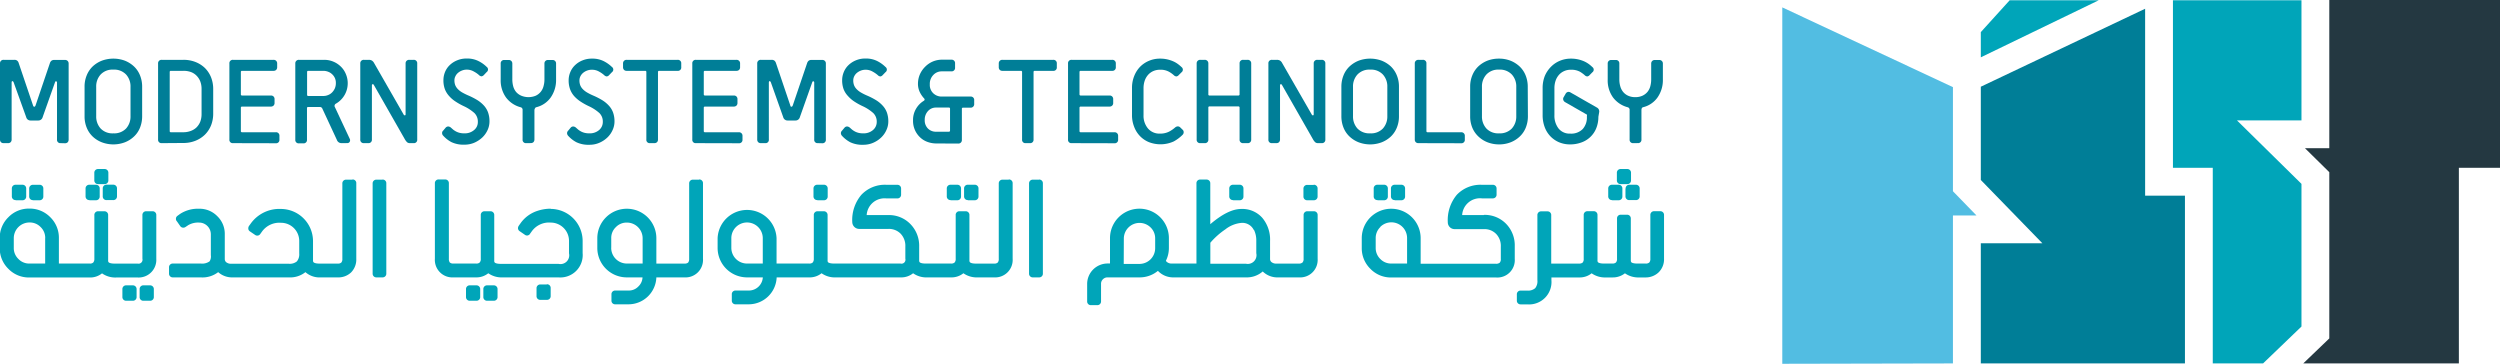
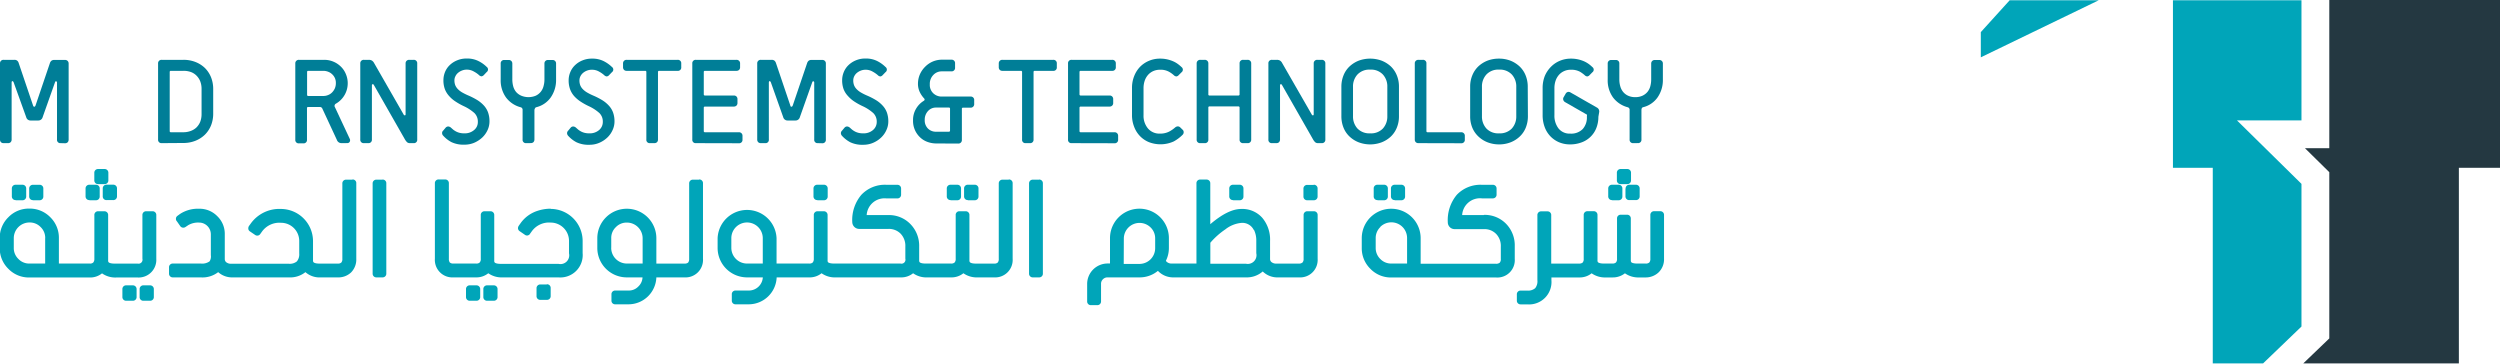
<svg xmlns="http://www.w3.org/2000/svg" viewBox="0 0 477.14 69.43">
  <defs>
    <style>.cls-1{fill:#00a5b9;}.cls-2{fill:#243841;}.cls-3{fill:#52bde2;}.cls-4{fill:#007e97;}</style>
  </defs>
  <g id="Layer_2" data-name="Layer 2">
    <g id="Layer_1-2" data-name="Layer 1">
      <polygon class="cls-1" points="378.05 6.13 383.56 0.05 400.56 0.05 378.05 10.94 378.05 6.13" />
      <polygon class="cls-2" points="439.59 69.36 444.56 64.59 444.56 32.86 439.92 28.29 444.56 28.29 444.56 0 477.14 0 477.14 32.03 469.29 32.03 469.29 69.36 439.59 69.36" />
      <polygon class="cls-1" points="422.32 69.36 422.32 32.03 414.72 32.03 414.72 0.05 439.25 0.05 439.25 22.98 426.94 22.98 430.63 26.61 439.25 35.09 439.25 62.32 431.92 69.36 422.32 69.36" />
-       <polygon class="cls-3" points="340.16 1.41 372.73 16.63 372.73 36.5 377.22 41.12 372.73 41.12 372.73 69.36 340.16 69.43 340.16 1.41" />
-       <polygon class="cls-4" points="378.05 69.36 378.05 46.43 389.8 46.43 386.3 42.83 378.05 34.35 378.05 16.55 409.41 1.67 409.41 37.34 417.01 37.34 417.01 69.36 378.05 69.36" />
      <path class="cls-4" d="M11.58,27.32a.63.63,0,0,1-.7-.7V15.79a.28.28,0,0,0-.15-.28c-.09,0-.17,0-.23.19L8.14,22.36A.85.85,0,0,1,7.3,23H5.8A.84.84,0,0,1,5,22.36L2.6,15.7c-.07-.14-.14-.21-.24-.21s-.14.1-.14.3V26.62a.69.69,0,0,1-.19.52.69.69,0,0,1-.51.18H.7a.69.69,0,0,1-.51-.18A.69.69,0,0,1,0,26.62V12.12a.65.65,0,0,1,.7-.7H2.76a.78.78,0,0,1,.51.15.86.86,0,0,1,.28.41l2.76,8.16c.05.16.13.23.23.23s.18-.09.24-.23L9.54,12a.94.94,0,0,1,.28-.41.82.82,0,0,1,.52-.15H12.4a.67.67,0,0,1,.51.19.69.69,0,0,1,.19.51v14.5a.74.74,0,0,1-.19.52.71.71,0,0,1-.51.18Z" />
-       <path class="cls-4" d="M27.13,22.18a5.81,5.81,0,0,1-.41,2.19,4.74,4.74,0,0,1-1.15,1.69,5.37,5.37,0,0,1-1.74,1.1,6.22,6.22,0,0,1-4.39,0,5.31,5.31,0,0,1-1.75-1.1,4.85,4.85,0,0,1-1.14-1.69,5.62,5.62,0,0,1-.41-2.19V16.57a5.55,5.55,0,0,1,.41-2.19,4.89,4.89,0,0,1,1.14-1.7,5.48,5.48,0,0,1,1.75-1.1,6.37,6.37,0,0,1,4.39,0,5.55,5.55,0,0,1,1.74,1.1,4.78,4.78,0,0,1,1.15,1.7,5.73,5.73,0,0,1,.41,2.19Zm-2.22-5.61a3.36,3.36,0,0,0-.84-2.34,3.11,3.11,0,0,0-2.44-.94,3.08,3.08,0,0,0-2.43.94,3.36,3.36,0,0,0-.84,2.34v5.61a3.39,3.39,0,0,0,.84,2.34,3.11,3.11,0,0,0,2.43.93,3.14,3.14,0,0,0,2.44-.93,3.39,3.39,0,0,0,.84-2.34Z" />
      <path class="cls-4" d="M30.87,27.32a.64.64,0,0,1-.7-.7V12.12a.65.65,0,0,1,.7-.7H35a6.11,6.11,0,0,1,2.35.43A5.45,5.45,0,0,1,39.13,13a5.28,5.28,0,0,1,1.16,1.78,6,6,0,0,1,.4,2.22v4.68a6,6,0,0,1-.4,2.22,5.28,5.28,0,0,1-1.16,1.78,5.45,5.45,0,0,1-1.82,1.18,6.11,6.11,0,0,1-2.35.43ZM38.47,17a4,4,0,0,0-.25-1.47,3.2,3.2,0,0,0-.73-1.11,2.89,2.89,0,0,0-1.11-.69A4,4,0,0,0,35,13.52H32.63a.21.21,0,0,0-.24.24V25a.21.21,0,0,0,.24.24H35A4,4,0,0,0,36.38,25a3.11,3.11,0,0,0,1.11-.67,3.26,3.26,0,0,0,.73-1.1,4.14,4.14,0,0,0,.25-1.5Z" />
      <path class="cls-4" d="M65.16,27.32a.92.92,0,0,1-.87-.63l-2.76-5.94a.5.5,0,0,0-.49-.33H58.82c-.16,0-.23.08-.23.24v6a.64.64,0,0,1-.71.7h-.81a.64.64,0,0,1-.71-.7V12.12a.66.66,0,0,1,.71-.7h4.79a4.44,4.44,0,0,1,1.75.34,4.49,4.49,0,0,1,1.42.93A4.17,4.17,0,0,1,66,14.11a4.49,4.49,0,0,1-1.9,5.68.47.47,0,0,0-.17.68l2.81,6a.61.61,0,0,1,0,.6.51.51,0,0,1-.49.24Zm-3.44-9a2.33,2.33,0,0,0,.9-.18,2.14,2.14,0,0,0,.76-.5,2.69,2.69,0,0,0,.53-.78,2.54,2.54,0,0,0,.19-1,2.19,2.19,0,0,0-.72-1.7,2.21,2.21,0,0,0-.76-.47,2.52,2.52,0,0,0-.9-.17H58.84a.21.21,0,0,0-.23.24v4.32a.21.21,0,0,0,.23.24Z" />
-       <path class="cls-4" d="M44.48,27.32a.63.63,0,0,1-.7-.7V12.12a.64.64,0,0,1,.7-.7H52.2a.67.67,0,0,1,.51.19.69.69,0,0,1,.19.51v.7a.74.74,0,0,1-.19.52.71.71,0,0,1-.51.18h-6a.21.21,0,0,0-.23.24V18a.21.21,0,0,0,.23.23h5.5a.66.66,0,0,1,.51.19.67.67,0,0,1,.19.51v.71a.67.67,0,0,1-.19.51.69.69,0,0,1-.51.19h-5.5a.21.21,0,0,0-.23.23V25a.21.21,0,0,0,.23.24h6.43a.64.64,0,0,1,.7.7v.7a.63.63,0,0,1-.7.7Z" />
      <path class="cls-4" d="M78.23,27.32a.82.82,0,0,1-.53-.17,2.57,2.57,0,0,1-.41-.53L71.35,16.21c-.07-.12-.16-.17-.24-.14a.22.22,0,0,0-.13.24V26.62a.64.64,0,0,1-.7.7h-.82a.64.64,0,0,1-.7-.7V12.12a.65.65,0,0,1,.7-.7h.91a1.17,1.17,0,0,1,.59.13,1.23,1.23,0,0,1,.42.45l5.68,9.9a.21.21,0,0,0,.22.11c.09,0,.13-.08.13-.21V12.12a.66.66,0,0,1,.19-.51.67.67,0,0,1,.51-.19h.82a.64.64,0,0,1,.7.7v14.5a.63.63,0,0,1-.7.7Z" />
      <path class="cls-4" d="M85.07,24.35a.66.66,0,0,1,.51-.21.87.87,0,0,1,.47.21l.42.37a3.62,3.62,0,0,0,.54.36,3.19,3.19,0,0,0,.7.27,3.65,3.65,0,0,0,.92.1,2.7,2.7,0,0,0,1.84-.62,1.94,1.94,0,0,0,.73-1.55,2.3,2.3,0,0,0-.64-1.69,8.27,8.27,0,0,0-2-1.31,12,12,0,0,1-1.6-.89,5.77,5.77,0,0,1-1.23-1.05A4.19,4.19,0,0,1,84.9,17a4.91,4.91,0,0,1-.27-1.69,4.15,4.15,0,0,1,.3-1.55,3.8,3.8,0,0,1,.89-1.32,4.41,4.41,0,0,1,1.42-.92,4.59,4.59,0,0,1,1.85-.35,4.74,4.74,0,0,1,2.28.51,6.06,6.06,0,0,1,1.51,1.08.61.61,0,0,1,0,1l-.53.56a.74.74,0,0,1-.45.25.79.79,0,0,1-.49-.25,4.77,4.77,0,0,0-.94-.65,2.65,2.65,0,0,0-1.38-.38,2.42,2.42,0,0,0-.94.18,2.54,2.54,0,0,0-.75.45,1.93,1.93,0,0,0-.49.65,1.67,1.67,0,0,0-.18.76,2.59,2.59,0,0,0,.15.91,2.4,2.4,0,0,0,.47.73,3.79,3.79,0,0,0,.82.65,11.75,11.75,0,0,0,1.23.61,13.58,13.58,0,0,1,1.71.88,6,6,0,0,1,1.26,1.05,4,4,0,0,1,.78,1.3,5,5,0,0,1,.27,1.7,3.89,3.89,0,0,1-.37,1.68,4.58,4.58,0,0,1-1,1.4,5.41,5.41,0,0,1-1.53,1,4.71,4.71,0,0,1-1.86.37,5.35,5.35,0,0,1-2.49-.48,5.75,5.75,0,0,1-1.58-1.23.67.67,0,0,1-.21-.47.6.6,0,0,1,.21-.51Z" />
      <path class="cls-4" d="M100.44,27.32a.63.63,0,0,1-.7-.7V21a.49.49,0,0,0-.33-.52,5.09,5.09,0,0,1-2.85-1.9,5.59,5.59,0,0,1-1-3.43v-3a.64.64,0,0,1,.7-.7h.82a.67.67,0,0,1,.51.19.69.69,0,0,1,.19.51v3a5.08,5.08,0,0,0,.17,1.32,2.9,2.9,0,0,0,.55,1.08,2.75,2.75,0,0,0,1,.72,3.61,3.61,0,0,0,2.74,0,2.71,2.71,0,0,0,.94-.72,2.76,2.76,0,0,0,.55-1.08,4.68,4.68,0,0,0,.18-1.32v-3a.65.65,0,0,1,.7-.7h.82a.65.65,0,0,1,.7.7v3a5.78,5.78,0,0,1-1,3.42,4.75,4.75,0,0,1-2.76,1.89.35.35,0,0,0-.25.2A.74.74,0,0,0,102,21v5.61a.74.74,0,0,1-.19.52.72.72,0,0,1-.51.18Z" />
      <path class="cls-4" d="M108.93,24.35a.64.64,0,0,1,.5-.21.87.87,0,0,1,.48.21l.42.37a3.62,3.62,0,0,0,.54.36,3,3,0,0,0,.7.27,3.57,3.57,0,0,0,.91.1,2.71,2.71,0,0,0,1.85-.62,2,2,0,0,0,.72-1.55,2.26,2.26,0,0,0-.64-1.69,8.08,8.08,0,0,0-2-1.31,12.64,12.64,0,0,1-1.6-.89,6.31,6.31,0,0,1-1.23-1.05,4.19,4.19,0,0,1-.78-1.32,4.91,4.91,0,0,1-.27-1.69,4,4,0,0,1,.31-1.55,3.8,3.8,0,0,1,.89-1.32,4.36,4.36,0,0,1,1.41-.92,4.6,4.6,0,0,1,1.86-.35,4.74,4.74,0,0,1,2.28.51,6.45,6.45,0,0,1,1.51,1.08.61.61,0,0,1,0,1l-.54.56a.72.72,0,0,1-.44.25.81.81,0,0,1-.5-.25,5,5,0,0,0-.93-.65,2.65,2.65,0,0,0-1.38-.38,2.47,2.47,0,0,0-1,.18,2.54,2.54,0,0,0-.75.45,2.07,2.07,0,0,0-.49.65,1.8,1.8,0,0,0-.17.76,2.59,2.59,0,0,0,.15.91,2.22,2.22,0,0,0,.47.73,3.79,3.79,0,0,0,.82.65,10.62,10.62,0,0,0,1.22.61,13.58,13.58,0,0,1,1.71.88,5.76,5.76,0,0,1,1.26,1.05,3.85,3.85,0,0,1,.79,1.3,5,5,0,0,1,.27,1.7,3.9,3.9,0,0,1-.38,1.68,4.42,4.42,0,0,1-1,1.4,5.14,5.14,0,0,1-1.53,1,4.64,4.64,0,0,1-1.86.37,5.35,5.35,0,0,1-2.49-.48,5.75,5.75,0,0,1-1.58-1.23.76.76,0,0,1-.21-.47.66.66,0,0,1,.21-.51Z" />
      <path class="cls-4" d="M124.06,27.32a.63.63,0,0,1-.7-.7V13.76a.21.21,0,0,0-.24-.24h-3.51a.71.71,0,0,1-.51-.18.74.74,0,0,1-.19-.52v-.7a.69.69,0,0,1,.19-.51.67.67,0,0,1,.51-.19h9.71a.64.64,0,0,1,.7.7v.7a.63.63,0,0,1-.7.7h-3.51a.21.21,0,0,0-.23.24V26.62a.69.69,0,0,1-.19.52.71.71,0,0,1-.51.18Z" />
      <path class="cls-4" d="M132.83,27.32a.63.63,0,0,1-.7-.7V12.12a.64.64,0,0,1,.7-.7h7.72a.67.67,0,0,1,.51.19.66.66,0,0,1,.19.51v.7a.69.69,0,0,1-.19.52.71.71,0,0,1-.51.18h-6a.21.21,0,0,0-.23.24V18a.21.21,0,0,0,.23.23h5.5a.66.66,0,0,1,.51.19.67.67,0,0,1,.19.51v.71a.67.67,0,0,1-.19.51.69.69,0,0,1-.51.19h-5.5a.21.21,0,0,0-.23.23V25a.21.21,0,0,0,.23.24H141a.66.66,0,0,1,.71.7v.7a.64.64,0,0,1-.71.7Z" />
      <path class="cls-4" d="M156.1,27.32a.63.63,0,0,1-.7-.7V15.79a.29.29,0,0,0-.14-.28c-.1,0-.17,0-.24.19l-2.36,6.66a.85.85,0,0,1-.84.64h-1.5a.85.85,0,0,1-.84-.64l-2.36-6.66q-.09-.21-.24-.21c-.09,0-.14.1-.14.3V26.62a.63.63,0,0,1-.7.7h-.82a.71.71,0,0,1-.51-.18.69.69,0,0,1-.19-.52V12.12a.66.66,0,0,1,.19-.51.67.67,0,0,1,.51-.19h2.06a.82.82,0,0,1,.52.15,1,1,0,0,1,.28.41l2.76,8.16c0,.16.12.23.22.23s.18-.09.24-.23L154.06,12a1,1,0,0,1,.28-.41.82.82,0,0,1,.52-.15h2.06a.65.65,0,0,1,.7.7v14.5a.64.64,0,0,1-.7.7Z" />
      <path class="cls-4" d="M161.2,24.35a.64.64,0,0,1,.5-.21.87.87,0,0,1,.48.21l.42.37a3.62,3.62,0,0,0,.54.36,3,3,0,0,0,.7.27,3.62,3.62,0,0,0,.91.1,2.71,2.71,0,0,0,1.85-.62,2,2,0,0,0,.73-1.55,2.27,2.27,0,0,0-.65-1.69,8.17,8.17,0,0,0-2-1.31,12.12,12.12,0,0,1-1.61-.89,6,6,0,0,1-1.22-1.05A4,4,0,0,1,161,17a4.91,4.91,0,0,1-.27-1.69,4,4,0,0,1,.31-1.55,3.8,3.8,0,0,1,.89-1.32,4.47,4.47,0,0,1,1.41-.92,4.6,4.6,0,0,1,1.86-.35,4.74,4.74,0,0,1,2.28.51A6.25,6.25,0,0,1,169,12.78a.61.61,0,0,1,0,1l-.54.56a.69.69,0,0,1-.44.25.77.77,0,0,1-.49-.25,5.48,5.48,0,0,0-.94-.65,2.65,2.65,0,0,0-1.38-.38,2.47,2.47,0,0,0-.95.18,2.67,2.67,0,0,0-.75.45,2.07,2.07,0,0,0-.49.65,1.8,1.8,0,0,0-.17.76,2.59,2.59,0,0,0,.15.91,2.22,2.22,0,0,0,.47.73,3.79,3.79,0,0,0,.82.65,10.62,10.62,0,0,0,1.22.61,13.58,13.58,0,0,1,1.71.88,5.76,5.76,0,0,1,1.26,1.05,3.85,3.85,0,0,1,.79,1.3,5,5,0,0,1,.27,1.7,3.9,3.9,0,0,1-.38,1.68,4.42,4.42,0,0,1-1,1.4,5.14,5.14,0,0,1-1.53,1,4.64,4.64,0,0,1-1.86.37,5.35,5.35,0,0,1-2.49-.48,5.9,5.9,0,0,1-1.58-1.23.76.76,0,0,1-.21-.47.66.66,0,0,1,.21-.51Z" />
      <path class="cls-4" d="M195.77,27.32a.63.63,0,0,1-.7-.7V13.76a.21.21,0,0,0-.24-.24h-3.51a.71.71,0,0,1-.51-.18.74.74,0,0,1-.19-.52v-.7a.69.69,0,0,1,.19-.51.67.67,0,0,1,.51-.19H201a.64.64,0,0,1,.7.7v.7a.63.63,0,0,1-.7.7h-3.51a.21.21,0,0,0-.23.24V26.62a.64.64,0,0,1-.7.7Z" />
      <path class="cls-4" d="M204.54,27.32a.63.63,0,0,1-.7-.7V12.12a.64.64,0,0,1,.7-.7h7.72a.65.65,0,0,1,.7.7v.7a.64.64,0,0,1-.7.7h-6a.21.21,0,0,0-.23.24V18a.21.21,0,0,0,.23.23h5.5a.66.66,0,0,1,.51.19.67.67,0,0,1,.19.51v.71a.67.67,0,0,1-.19.51.69.69,0,0,1-.51.19h-5.5a.21.21,0,0,0-.23.23V25a.21.21,0,0,0,.23.24h6.43a.66.66,0,0,1,.71.7v.7a.64.64,0,0,1-.71.7Z" />
      <path class="cls-4" d="M225.7,24.75a.62.62,0,0,1,.21.52.66.66,0,0,1-.21.46A7.22,7.22,0,0,1,224,27a6.12,6.12,0,0,1-4.72.13,5,5,0,0,1-1.7-1.15,5.14,5.14,0,0,1-1.12-1.78,6,6,0,0,1-.41-2.28V16.8a6,6,0,0,1,.41-2.26,5.34,5.34,0,0,1,1.12-1.78,5.16,5.16,0,0,1,1.7-1.15,5.31,5.31,0,0,1,2.12-.42,6.1,6.1,0,0,1,1.41.15,6.62,6.62,0,0,1,1.14.38,4.75,4.75,0,0,1,.9.53,6.82,6.82,0,0,1,.65.55.62.62,0,0,1,0,1l-.54.54a.71.71,0,0,1-.45.25.79.79,0,0,1-.49-.25,5.19,5.19,0,0,0-.92-.65,3.27,3.27,0,0,0-1.7-.38,3.11,3.11,0,0,0-1.32.27,2.88,2.88,0,0,0-1,.75,3.3,3.3,0,0,0-.62,1.12,4.41,4.41,0,0,0-.21,1.37v5.14a3.79,3.79,0,0,0,.83,2.54,2.85,2.85,0,0,0,2.3,1,3.74,3.74,0,0,0,1.75-.38,5.88,5.88,0,0,0,1.15-.79.87.87,0,0,1,.48-.21.68.68,0,0,1,.51.21Z" />
      <path class="cls-4" d="M237.28,27.32a.64.64,0,0,1-.7-.7V20.54a.21.21,0,0,0-.23-.23h-5.5a.2.2,0,0,0-.23.23v6.08a.64.64,0,0,1-.71.7h-.81a.64.64,0,0,1-.71-.7V12.12a.66.66,0,0,1,.71-.7h.81a.66.66,0,0,1,.71.7V18a.2.2,0,0,0,.23.23h5.5a.21.21,0,0,0,.23-.23V12.12a.65.65,0,0,1,.7-.7h.82a.65.65,0,0,1,.7.7v14.5a.64.64,0,0,1-.7.7Z" />
      <path class="cls-4" d="M251.55,27.32a.8.8,0,0,1-.53-.17,2.27,2.27,0,0,1-.41-.53l-5.94-10.41c-.08-.12-.16-.17-.24-.14a.22.22,0,0,0-.13.24V26.62a.74.74,0,0,1-.19.52.72.72,0,0,1-.51.18h-.82a.63.63,0,0,1-.7-.7V12.12a.64.64,0,0,1,.7-.7h.91a1.13,1.13,0,0,1,.58.13,1.09,1.09,0,0,1,.42.45l5.69,9.9a.2.2,0,0,0,.22.11c.09,0,.13-.08.13-.21V12.12a.65.65,0,0,1,.7-.7h.82a.65.65,0,0,1,.7.7v14.5a.64.64,0,0,1-.7.7Z" />
      <path class="cls-4" d="M267,22.18a5.62,5.62,0,0,1-.41,2.19,4.85,4.85,0,0,1-1.14,1.69,5.42,5.42,0,0,1-1.75,1.1,6.22,6.22,0,0,1-4.39,0,5.37,5.37,0,0,1-1.74-1.1,4.74,4.74,0,0,1-1.15-1.69,5.81,5.81,0,0,1-.41-2.19V16.57a5.73,5.73,0,0,1,.41-2.19,4.78,4.78,0,0,1,1.15-1.7,5.55,5.55,0,0,1,1.74-1.1,6.37,6.37,0,0,1,4.39,0,5.6,5.6,0,0,1,1.75,1.1,4.89,4.89,0,0,1,1.14,1.7,5.55,5.55,0,0,1,.41,2.19Zm-2.22-5.61a3.36,3.36,0,0,0-.84-2.34,3.08,3.08,0,0,0-2.43-.94,3.11,3.11,0,0,0-2.44.94,3.36,3.36,0,0,0-.84,2.34v5.61a3.39,3.39,0,0,0,.84,2.34,3.14,3.14,0,0,0,2.44.93,3.11,3.11,0,0,0,2.43-.93,3.39,3.39,0,0,0,.84-2.34Z" />
      <path class="cls-4" d="M270.72,27.32a.71.71,0,0,1-.51-.18.69.69,0,0,1-.19-.52V12.12a.66.66,0,0,1,.19-.51.67.67,0,0,1,.51-.19h.82a.64.64,0,0,1,.7.7V25a.21.21,0,0,0,.24.24h6.38a.66.66,0,0,1,.71.7v.7a.64.64,0,0,1-.71.7Z" />
      <path class="cls-4" d="M291.61,22.18a5.81,5.81,0,0,1-.41,2.19,4.74,4.74,0,0,1-1.15,1.69,5.37,5.37,0,0,1-1.74,1.1,6,6,0,0,1-2.2.4,6.1,6.1,0,0,1-2.2-.4,5.37,5.37,0,0,1-1.74-1.1A4.85,4.85,0,0,1,281,24.37a5.62,5.62,0,0,1-.41-2.19V16.57a5.55,5.55,0,0,1,.41-2.19,4.89,4.89,0,0,1,1.14-1.7,5.55,5.55,0,0,1,1.74-1.1,6.1,6.1,0,0,1,2.2-.39,6,6,0,0,1,2.2.39,5.55,5.55,0,0,1,1.74,1.1,4.78,4.78,0,0,1,1.15,1.7,5.73,5.73,0,0,1,.41,2.19Zm-2.22-5.61a3.36,3.36,0,0,0-.84-2.34,3.11,3.11,0,0,0-2.44-.94,3.08,3.08,0,0,0-2.43.94,3.36,3.36,0,0,0-.84,2.34v5.61a3.39,3.39,0,0,0,.84,2.34,3.11,3.11,0,0,0,2.43.93,3.14,3.14,0,0,0,2.44-.93,3.39,3.39,0,0,0,.84-2.34Z" />
      <path class="cls-4" d="M305.06,22.3a5.77,5.77,0,0,1-.4,2.16,4.74,4.74,0,0,1-2.82,2.72,6.14,6.14,0,0,1-2.19.38,5.35,5.35,0,0,1-2.1-.41A5,5,0,0,1,295.89,26a5.08,5.08,0,0,1-1.09-1.78,6.42,6.42,0,0,1-.38-2.28V16.8a6.21,6.21,0,0,1,.4-2.26A5.52,5.52,0,0,1,296,12.76a5.12,5.12,0,0,1,1.69-1.15,5.4,5.4,0,0,1,2.13-.42,6.16,6.16,0,0,1,1.41.15,6.62,6.62,0,0,1,1.14.38,5.48,5.48,0,0,1,.9.53,6.58,6.58,0,0,1,.64.55.61.61,0,0,1,0,1l-.53.54a.74.74,0,0,1-.45.25.79.79,0,0,1-.49-.25,5.71,5.71,0,0,0-.92-.66,3.4,3.4,0,0,0-1.7-.37,3.05,3.05,0,0,0-1.32.27,2.88,2.88,0,0,0-1,.75,3.3,3.3,0,0,0-.62,1.12,4.41,4.41,0,0,0-.21,1.37v5.14a4,4,0,0,0,.77,2.54,2.68,2.68,0,0,0,2.24,1,3.08,3.08,0,0,0,2.39-.87,3.29,3.29,0,0,0,.8-2.28v-.19a.51.51,0,0,0,0-.26.32.32,0,0,0-.17-.12l-4-2.29a.77.77,0,0,1-.34-.42.67.67,0,0,1,.08-.54l.35-.6a.7.7,0,0,1,.41-.37.67.67,0,0,1,.53.08l5,2.86a.84.84,0,0,1,.49.86Z" />
      <path class="cls-4" d="M311.72,27.32a.64.64,0,0,1-.7-.7V21a.49.49,0,0,0-.33-.52,5.16,5.16,0,0,1-2.85-1.9,5.59,5.59,0,0,1-1-3.43v-3a.65.65,0,0,1,.7-.7h.82a.64.64,0,0,1,.7.7v3a4.68,4.68,0,0,0,.18,1.32,2.9,2.9,0,0,0,.55,1.08,2.66,2.66,0,0,0,.95.72,3.14,3.14,0,0,0,1.36.27,3.19,3.19,0,0,0,1.37-.27,2.75,2.75,0,0,0,.95-.72,2.9,2.9,0,0,0,.55-1.08,5.08,5.08,0,0,0,.17-1.32v-3a.69.69,0,0,1,.19-.51.68.68,0,0,1,.52-.19h.81a.66.66,0,0,1,.71.7v3a5.78,5.78,0,0,1-1,3.42,4.75,4.75,0,0,1-2.76,1.89.36.36,0,0,0-.26.2.89.89,0,0,0-.07.34v5.61a.63.63,0,0,1-.7.7Z" />
      <path class="cls-4" d="M178.73,27.38a4.9,4.9,0,0,1-1.78-.32,4,4,0,0,1-1.41-.91A4.28,4.28,0,0,1,174.26,23a4.2,4.2,0,0,1,.6-2.29,4.29,4.29,0,0,1,1.42-1.45c.13-.08.19-.16.19-.25a.35.35,0,0,0-.12-.25,4.85,4.85,0,0,1-.81-1.2A3.64,3.64,0,0,1,175.2,16a4.51,4.51,0,0,1,.36-1.79,4.68,4.68,0,0,1,1-1.46,4.58,4.58,0,0,1,1.45-1,4.52,4.52,0,0,1,1.8-.36h1.77a.65.65,0,0,1,.7.7v.83a.65.65,0,0,1-.7.7h-1.84a2.15,2.15,0,0,0-1.61.69,2.42,2.42,0,0,0-.67,1.79,2.18,2.18,0,0,0,.67,1.71,2.28,2.28,0,0,0,1.61.62h5.49a.64.64,0,0,1,.7.7v.71a.66.66,0,0,1-.7.71h-1.42a.2.2,0,0,0-.23.23v5.91a.66.66,0,0,1-.71.71Zm2.59-6.62a.2.2,0,0,0-.23-.23h-2.43a2,2,0,0,0-1.55.67,2.4,2.4,0,0,0-.62,1.7,2.19,2.19,0,0,0,.62,1.64,2.12,2.12,0,0,0,1.55.6h2.43a.21.21,0,0,0,.23-.23Z" />
      <path class="cls-1" d="M6.31,38.22H7.52a.7.7,0,0,0,.75-.74V36a.69.69,0,0,0-.75-.73H6.31a.7.7,0,0,0-.74.73v1.46a.7.7,0,0,0,.74.74" />
      <path class="cls-1" d="M3,38.22H4.23A.7.7,0,0,0,5,37.48V36a.7.7,0,0,0-.75-.74H3a.7.7,0,0,0-.74.74v1.45a.7.7,0,0,0,.74.74" />
      <path class="cls-1" d="M19.61,36v1.44a.7.7,0,0,0,.75.75h1.22a.7.7,0,0,0,.75-.75V36a.7.7,0,0,0-.75-.75H20.36a.7.7,0,0,0-.75.75" />
      <path class="cls-1" d="M17.07,38.22h1.22a.7.7,0,0,0,.74-.74V36a.7.7,0,0,0-.74-.74H17.07a.7.7,0,0,0-.74.74v1.45a.7.7,0,0,0,.74.74" />
      <path class="cls-1" d="M18.71,35.14h1.22a.7.7,0,0,0,.75-.74V33a.7.7,0,0,0-.75-.74H18.71A.7.7,0,0,0,18,33V34.4a.7.7,0,0,0,.74.74" />
      <path class="cls-1" d="M29.08,40.32H27.93a.7.7,0,0,0-.75.74v8.32a.76.76,0,0,1-.9.93H21.9c-.79,0-1.08-.16-1.17-.26a.45.45,0,0,1-.09-.33V41.08a.71.71,0,0,0-.75-.76H18.75a.7.7,0,0,0-.74.76v8.29a1.09,1.09,0,0,1-.21.73.88.88,0,0,1-.67.2H11.24V45.46a5.48,5.48,0,0,0-1.64-4,5.47,5.47,0,0,0-4-1.65,5.43,5.43,0,0,0-4,1.65,5.48,5.48,0,0,0-1.65,4v1.85a5.48,5.48,0,0,0,1.65,4,5.43,5.43,0,0,0,4,1.65H17.08a3.59,3.59,0,0,0,2.39-.79,4.38,4.38,0,0,0,2.75.79h4.05a3.37,3.37,0,0,0,3.56-3.56V41.06a.7.7,0,0,0-.75-.74M8.62,45.46V50.3h-3a2.81,2.81,0,0,1-2.1-.87,2.86,2.86,0,0,1-.89-2.12V45.46a3,3,0,0,1,3-3,2.87,2.87,0,0,1,2.12.87,2.85,2.85,0,0,1,.88,2.11" />
      <path class="cls-1" d="M25.32,54.46H24.1a.7.7,0,0,0-.74.75v1.45a.7.7,0,0,0,.74.74h1.22a.7.7,0,0,0,.75-.74V55.21a.71.71,0,0,0-.75-.75" />
      <path class="cls-1" d="M28.61,54.46H27.39a.7.7,0,0,0-.74.75v1.45a.69.69,0,0,0,.74.74h1.22a.7.7,0,0,0,.75-.74V55.21a.71.71,0,0,0-.75-.75" />
      <path class="cls-1" d="M67.24,34.29H66.08a.7.7,0,0,0-.74.75V49.39a1,1,0,0,1-.21.73.92.92,0,0,1-.61.19H61c-.78,0-1.06-.16-1.16-.26a.48.48,0,0,1-.1-.33V46a6.15,6.15,0,0,0-6.11-6.12,6.72,6.72,0,0,0-5.77,2.78l-.34.47a.79.79,0,0,0-.13.42s0,.11,0,.13a.69.69,0,0,0,.29.47l1,.68a.69.69,0,0,0,1-.18l.33-.46a4.08,4.08,0,0,1,3.62-1.67A3.47,3.47,0,0,1,57.11,46v2.37a2.11,2.11,0,0,1-.45,1.52,2.14,2.14,0,0,1-1.53.45h-11a1.44,1.44,0,0,1-1-.33.83.83,0,0,1-.23-.6V44.7a4.67,4.67,0,0,0-1.42-3.43A4.71,4.71,0,0,0,38,39.84a6.24,6.24,0,0,0-3.65,1l-.45.33a.74.74,0,0,0-.32.47v.14a.63.63,0,0,0,.19.47l.62.89a.7.7,0,0,0,.52.31H35a.71.71,0,0,0,.41-.13l.49-.33A3.7,3.7,0,0,1,38,42.48a2.24,2.24,0,0,1,2.24,2.22v4A1.73,1.73,0,0,1,40,49.88a2.41,2.41,0,0,1-1.65.42H33a.7.7,0,0,0-.74.76V52.2a.7.7,0,0,0,.74.74H38.3a4.9,4.9,0,0,0,3.34-1,4,4,0,0,0,2.84,1H55.13a4.65,4.65,0,0,0,3.16-1,4.09,4.09,0,0,0,3,1h3.1A3.53,3.53,0,0,0,67,52a3.5,3.5,0,0,0,1-2.6V35a.69.69,0,0,0-.73-.75" />
      <path class="cls-1" d="M73,34.29H71.86a.7.7,0,0,0-.74.73V52.2a.7.7,0,0,0,.74.74H73a.7.7,0,0,0,.73-.74V35a.69.69,0,0,0-.73-.73" />
      <path class="cls-1" d="M94.19,54.46H93a.7.7,0,0,0-.75.75v1.45a.7.7,0,0,0,.75.74h1.21a.7.7,0,0,0,.75-.74V55.21a.71.71,0,0,0-.75-.75" />
      <path class="cls-1" d="M90.9,54.46H89.68a.7.7,0,0,0-.74.75v1.45a.7.7,0,0,0,.74.74H90.9a.7.7,0,0,0,.75-.74V55.21a.71.71,0,0,0-.75-.75" />
      <path class="cls-1" d="M105.11,39.83a8,8,0,0,0-2.55.42,6.33,6.33,0,0,0-3.22,2.37l-.33.47a.83.83,0,0,0-.15.46.72.72,0,0,0,.36.6l.93.64a.7.7,0,0,0,.44.16.68.68,0,0,0,.6-.38l.31-.43a4.06,4.06,0,0,1,3.61-1.66A3.5,3.5,0,0,1,108.6,46v2.36a1.67,1.67,0,0,1-2,2h-11c-.8,0-1.08-.16-1.18-.26a.45.45,0,0,1-.09-.33V41.08a.71.71,0,0,0-.75-.76H92.5a.7.7,0,0,0-.74.76v8.29a1,1,0,0,1-.2.72.88.88,0,0,1-.68.21H86.54a1,1,0,0,1-.69-.2,1.14,1.14,0,0,1-.18-.72V35a.7.7,0,0,0-.75-.75H83.77A.7.7,0,0,0,83,35V49.38a3.34,3.34,0,0,0,3.55,3.56h4.26a3.58,3.58,0,0,0,2.38-.79,4.38,4.38,0,0,0,2.74.79h10.66a4.27,4.27,0,0,0,4.61-4.62V46a6.13,6.13,0,0,0-6.12-6.13" />
      <path class="cls-1" d="M104.36,54.29h-1.21a.71.71,0,0,0-.75.75v1.45a.7.7,0,0,0,.75.74h1.21a.7.7,0,0,0,.74-.74V55a.7.7,0,0,0-.74-.75" />
      <path class="cls-1" d="M133.43,34.29h-1.16a.7.7,0,0,0-.74.75V49.39a1.1,1.1,0,0,1-.2.73,1,1,0,0,1-.62.19h-5.44V45.46a5.63,5.63,0,0,0-5.62-5.62A5.63,5.63,0,0,0,114,45.46v1.86a5.62,5.62,0,0,0,5.63,5.62h3a2.53,2.53,0,0,1-.79,1.73,2.48,2.48,0,0,1-1.85.78h-2.56a.7.7,0,0,0-.73.74v1.16a.69.69,0,0,0,.73.73H120a5.33,5.33,0,0,0,5.27-5.14h5.34a3.34,3.34,0,0,0,3.56-3.56V35a.7.7,0,0,0-.74-.75m-16.77,13V45.46a2.81,2.81,0,0,1,.87-2.1,2.85,2.85,0,0,1,2.12-.88,3,3,0,0,1,3,3V50.3h-3a3,3,0,0,1-3-3" />
      <path class="cls-1" d="M156,38.22h1.22a.7.7,0,0,0,.75-.74V36a.7.7,0,0,0-.75-.74H156a.7.7,0,0,0-.74.74v1.45a.7.7,0,0,0,.74.74" />
      <path class="cls-1" d="M181.45,38.22h1.23a.7.7,0,0,0,.74-.74V36a.7.7,0,0,0-.74-.74h-1.23a.7.7,0,0,0-.75.74v1.45a.7.7,0,0,0,.75.74" />
      <path class="cls-1" d="M184.74,38.22H186a.7.7,0,0,0,.75-.74V36a.7.7,0,0,0-.75-.74h-1.21A.7.7,0,0,0,184,36v1.45a.7.7,0,0,0,.74.74" />
      <path class="cls-1" d="M192.51,34.29h-1.15a.7.7,0,0,0-.74.75V49.39a1,1,0,0,1-.21.73.92.92,0,0,1-.61.19h-3.52c-.79,0-1.06-.16-1.16-.26a.48.48,0,0,1-.1-.33V41.08a.7.7,0,0,0-.74-.76h-1.16a.69.69,0,0,0-.72.76v8.29a1,1,0,0,1-.21.73.94.94,0,0,1-.68.2h-4.82c-.83,0-1.09-.17-1.16-.25a.48.48,0,0,1-.1-.34V47.05a5.9,5.9,0,0,0-1.68-4.29,5.66,5.66,0,0,0-4.22-1.71h-4.12a3.41,3.41,0,0,1,3.78-3.18h2.05a.7.7,0,0,0,.74-.74V36a.7.7,0,0,0-.74-.73h-2.05a6.15,6.15,0,0,0-4.8,1.92,7.42,7.42,0,0,0-1.73,5.2A1.33,1.33,0,0,0,164,43.69h5.53a3.13,3.13,0,0,1,2.37.92,3.33,3.33,0,0,1,.89,2.44v2.32a.76.76,0,0,1-.93.93H159.21c-.79,0-1.08-.16-1.18-.26a.51.51,0,0,1-.08-.33V41.08a.71.71,0,0,0-.75-.76h-1.15a.7.7,0,0,0-.73.76v8.29a1.08,1.08,0,0,1-.2.72.9.9,0,0,1-.68.21h-6.23V45.46a5.63,5.63,0,0,0-11.25,0v1.86a5.62,5.62,0,0,0,5.63,5.62h3a2.67,2.67,0,0,1-2.63,2.51h-2.57a.69.69,0,0,0-.72.74v1.16a.69.69,0,0,0,.72.73h2.57a5.35,5.35,0,0,0,5.27-5.14h6.18a3.6,3.6,0,0,0,2.39-.79,4.34,4.34,0,0,0,2.73.79h12.36a3.56,3.56,0,0,0,2.38-.79,4.34,4.34,0,0,0,2.74.79h4.48a3.6,3.6,0,0,0,2.38-.79,4.39,4.39,0,0,0,2.75.79h3.09a3.34,3.34,0,0,0,3.56-3.56V35a.7.7,0,0,0-.74-.75M145.58,45.46V50.3h-3a3,3,0,0,1-3-3V45.46a3,3,0,0,1,6,0" />
      <path class="cls-1" d="M198.31,34.29h-1.17a.7.7,0,0,0-.74.73V52.2a.7.7,0,0,0,.74.74h1.17a.7.7,0,0,0,.73-.74V35a.69.69,0,0,0-.73-.73" />
      <path class="cls-1" d="M235.35,38.22h1.22a.7.7,0,0,0,.75-.74V36a.7.7,0,0,0-.75-.74h-1.22a.7.7,0,0,0-.74.74v1.45a.7.7,0,0,0,.74.74" />
      <path class="cls-1" d="M250.69,40.32h-1.14a.7.7,0,0,0-.75.74v8.32a1,1,0,0,1-.21.72,1,1,0,0,1-.68.21h-4.29a1.39,1.39,0,0,1-1-.33.79.79,0,0,1-.22-.6V46a6.45,6.45,0,0,0-1.48-4.42,5.08,5.08,0,0,0-4-1.7c-1.74,0-3.68,1-5.93,2.91V35a.7.7,0,0,0-.74-.73H229.1a.69.69,0,0,0-.75.73V50.3h-4.69a1.41,1.41,0,0,1-1-.34.85.85,0,0,1-.14-.19,5.52,5.52,0,0,0,.57-2.46V45.45a5.62,5.62,0,0,0-11.24,0v4.84h-.46a3.91,3.91,0,0,0-3.9,3.9V57.5a.7.7,0,0,0,.74.74h1.17a.7.7,0,0,0,.74-.74V54.19a1.19,1.19,0,0,1,.36-.89,1.21,1.21,0,0,1,.89-.36h6.08A5.44,5.44,0,0,0,221,51.69l.13.14a4,4,0,0,0,2.9,1.11h13.76A4.61,4.61,0,0,0,241,51.81l0,0A4,4,0,0,0,244,52.94h3.93a3.34,3.34,0,0,0,3.55-3.56V41.06a.7.7,0,0,0-.75-.74m-11.41,3.53a4.62,4.62,0,0,1,.45,2.11v2.37a1.67,1.67,0,0,1-2,2H231v-4a14.26,14.26,0,0,1,2.86-2.55,5.78,5.78,0,0,1,3.07-1.24,2.42,2.42,0,0,1,2.37,1.37m-24.81,1.6a3,3,0,0,1,5.1-2.11,2.87,2.87,0,0,1,.88,2.11v1.86a3,3,0,0,1-3,3h-3Z" />
      <path class="cls-1" d="M250.73,35.29h-1.22a.7.7,0,0,0-.74.74v1.45a.7.7,0,0,0,.74.74h1.22a.7.7,0,0,0,.74-.74V36a.7.7,0,0,0-.74-.74" />
      <path class="cls-1" d="M266.21,38.22h1.21a.7.7,0,0,0,.75-.74V36a.7.7,0,0,0-.75-.74h-1.21a.7.7,0,0,0-.74.74v1.45a.7.7,0,0,0,.74.74" />
      <path class="cls-1" d="M262.92,38.22h1.21a.7.7,0,0,0,.75-.74V36a.7.7,0,0,0-.75-.74h-1.21a.69.69,0,0,0-.74.74v1.45a.69.69,0,0,0,.74.74" />
      <path class="cls-1" d="M283.19,41.05h-4.13a3.41,3.41,0,0,1,3.78-3.19h2.05a.7.7,0,0,0,.74-.74V36a.7.7,0,0,0-.74-.73h-2.05a6.21,6.21,0,0,0-4.8,1.91,7.54,7.54,0,0,0-1.72,5.24,1.32,1.32,0,0,0,.38.93,1.3,1.3,0,0,0,.93.38h5.56a3.12,3.12,0,0,1,2.36.92,3.29,3.29,0,0,1,.89,2.43v2.34a1,1,0,0,1-.21.72,1.08,1.08,0,0,1-.73.2H271.14V45.46a5.62,5.62,0,1,0-11.24,0v1.85a5.48,5.48,0,0,0,1.65,4,5.43,5.43,0,0,0,4,1.65h20a3.32,3.32,0,0,0,3.55-3.56V47a5.88,5.88,0,0,0-1.66-4.29,5.69,5.69,0,0,0-4.22-1.7m-19.78,2.29a3,3,0,0,1,5.11,2.12V50.3h-3a2.85,2.85,0,0,1-2.11-.87,2.89,2.89,0,0,1-.88-2.12V45.46a2.89,2.89,0,0,1,.88-2.12" />
      <path class="cls-1" d="M310.23,36v1.45a.7.7,0,0,0,.74.74h1.22a.7.7,0,0,0,.75-.74V36a.7.7,0,0,0-.75-.74H311a.7.7,0,0,0-.74.74" />
      <path class="cls-1" d="M309.33,35.14h1.22a.7.7,0,0,0,.74-.74V33a.7.7,0,0,0-.74-.74h-1.22a.7.7,0,0,0-.74.74V34.4a.7.7,0,0,0,.74.74" />
      <path class="cls-1" d="M307.68,38.22h1.22a.7.7,0,0,0,.74-.74V36a.7.7,0,0,0-.74-.74h-1.22a.7.7,0,0,0-.74.74v1.45a.7.7,0,0,0,.74.74" />
      <path class="cls-1" d="M316.88,40.31h-1.16a.7.7,0,0,0-.74.74v8.33a1.05,1.05,0,0,1-.2.72,1,1,0,0,1-.72.2H312.5c-.79,0-1.07-.16-1.16-.26a.54.54,0,0,1-.09-.33v-8a.7.7,0,0,0-.74-.73h-1.15a.69.69,0,0,0-.74.73v7.67a1,1,0,0,1-.21.72,1,1,0,0,1-.68.2h-1.58c-.84,0-1.09-.18-1.16-.25a.47.47,0,0,1-.1-.34V41.05a.7.7,0,0,0-.75-.74H303a.7.7,0,0,0-.74.74v8.34a1,1,0,0,1-.21.73,1,1,0,0,1-.61.19h-5.38V41.09a.7.7,0,0,0-.74-.75h-1.15a.7.7,0,0,0-.75.75V53.47A2.11,2.11,0,0,1,293,55a2.06,2.06,0,0,1-1.52.46h-1.24a.7.7,0,0,0-.74.74v1.16a.7.7,0,0,0,.74.73h1.24a4.28,4.28,0,0,0,4.62-4.61v-.53h5.28a3.59,3.59,0,0,0,2.39-.79,4.41,4.41,0,0,0,2.74.79h1.22a3.74,3.74,0,0,0,2.4-.79,4.44,4.44,0,0,0,2.74.79H314a3.57,3.57,0,0,0,2.59-1,3.49,3.49,0,0,0,1-2.6V41.05a.7.7,0,0,0-.75-.74m-1.32.47a.38.38,0,0,1,.16-.05" />
    </g>
  </g>
</svg>